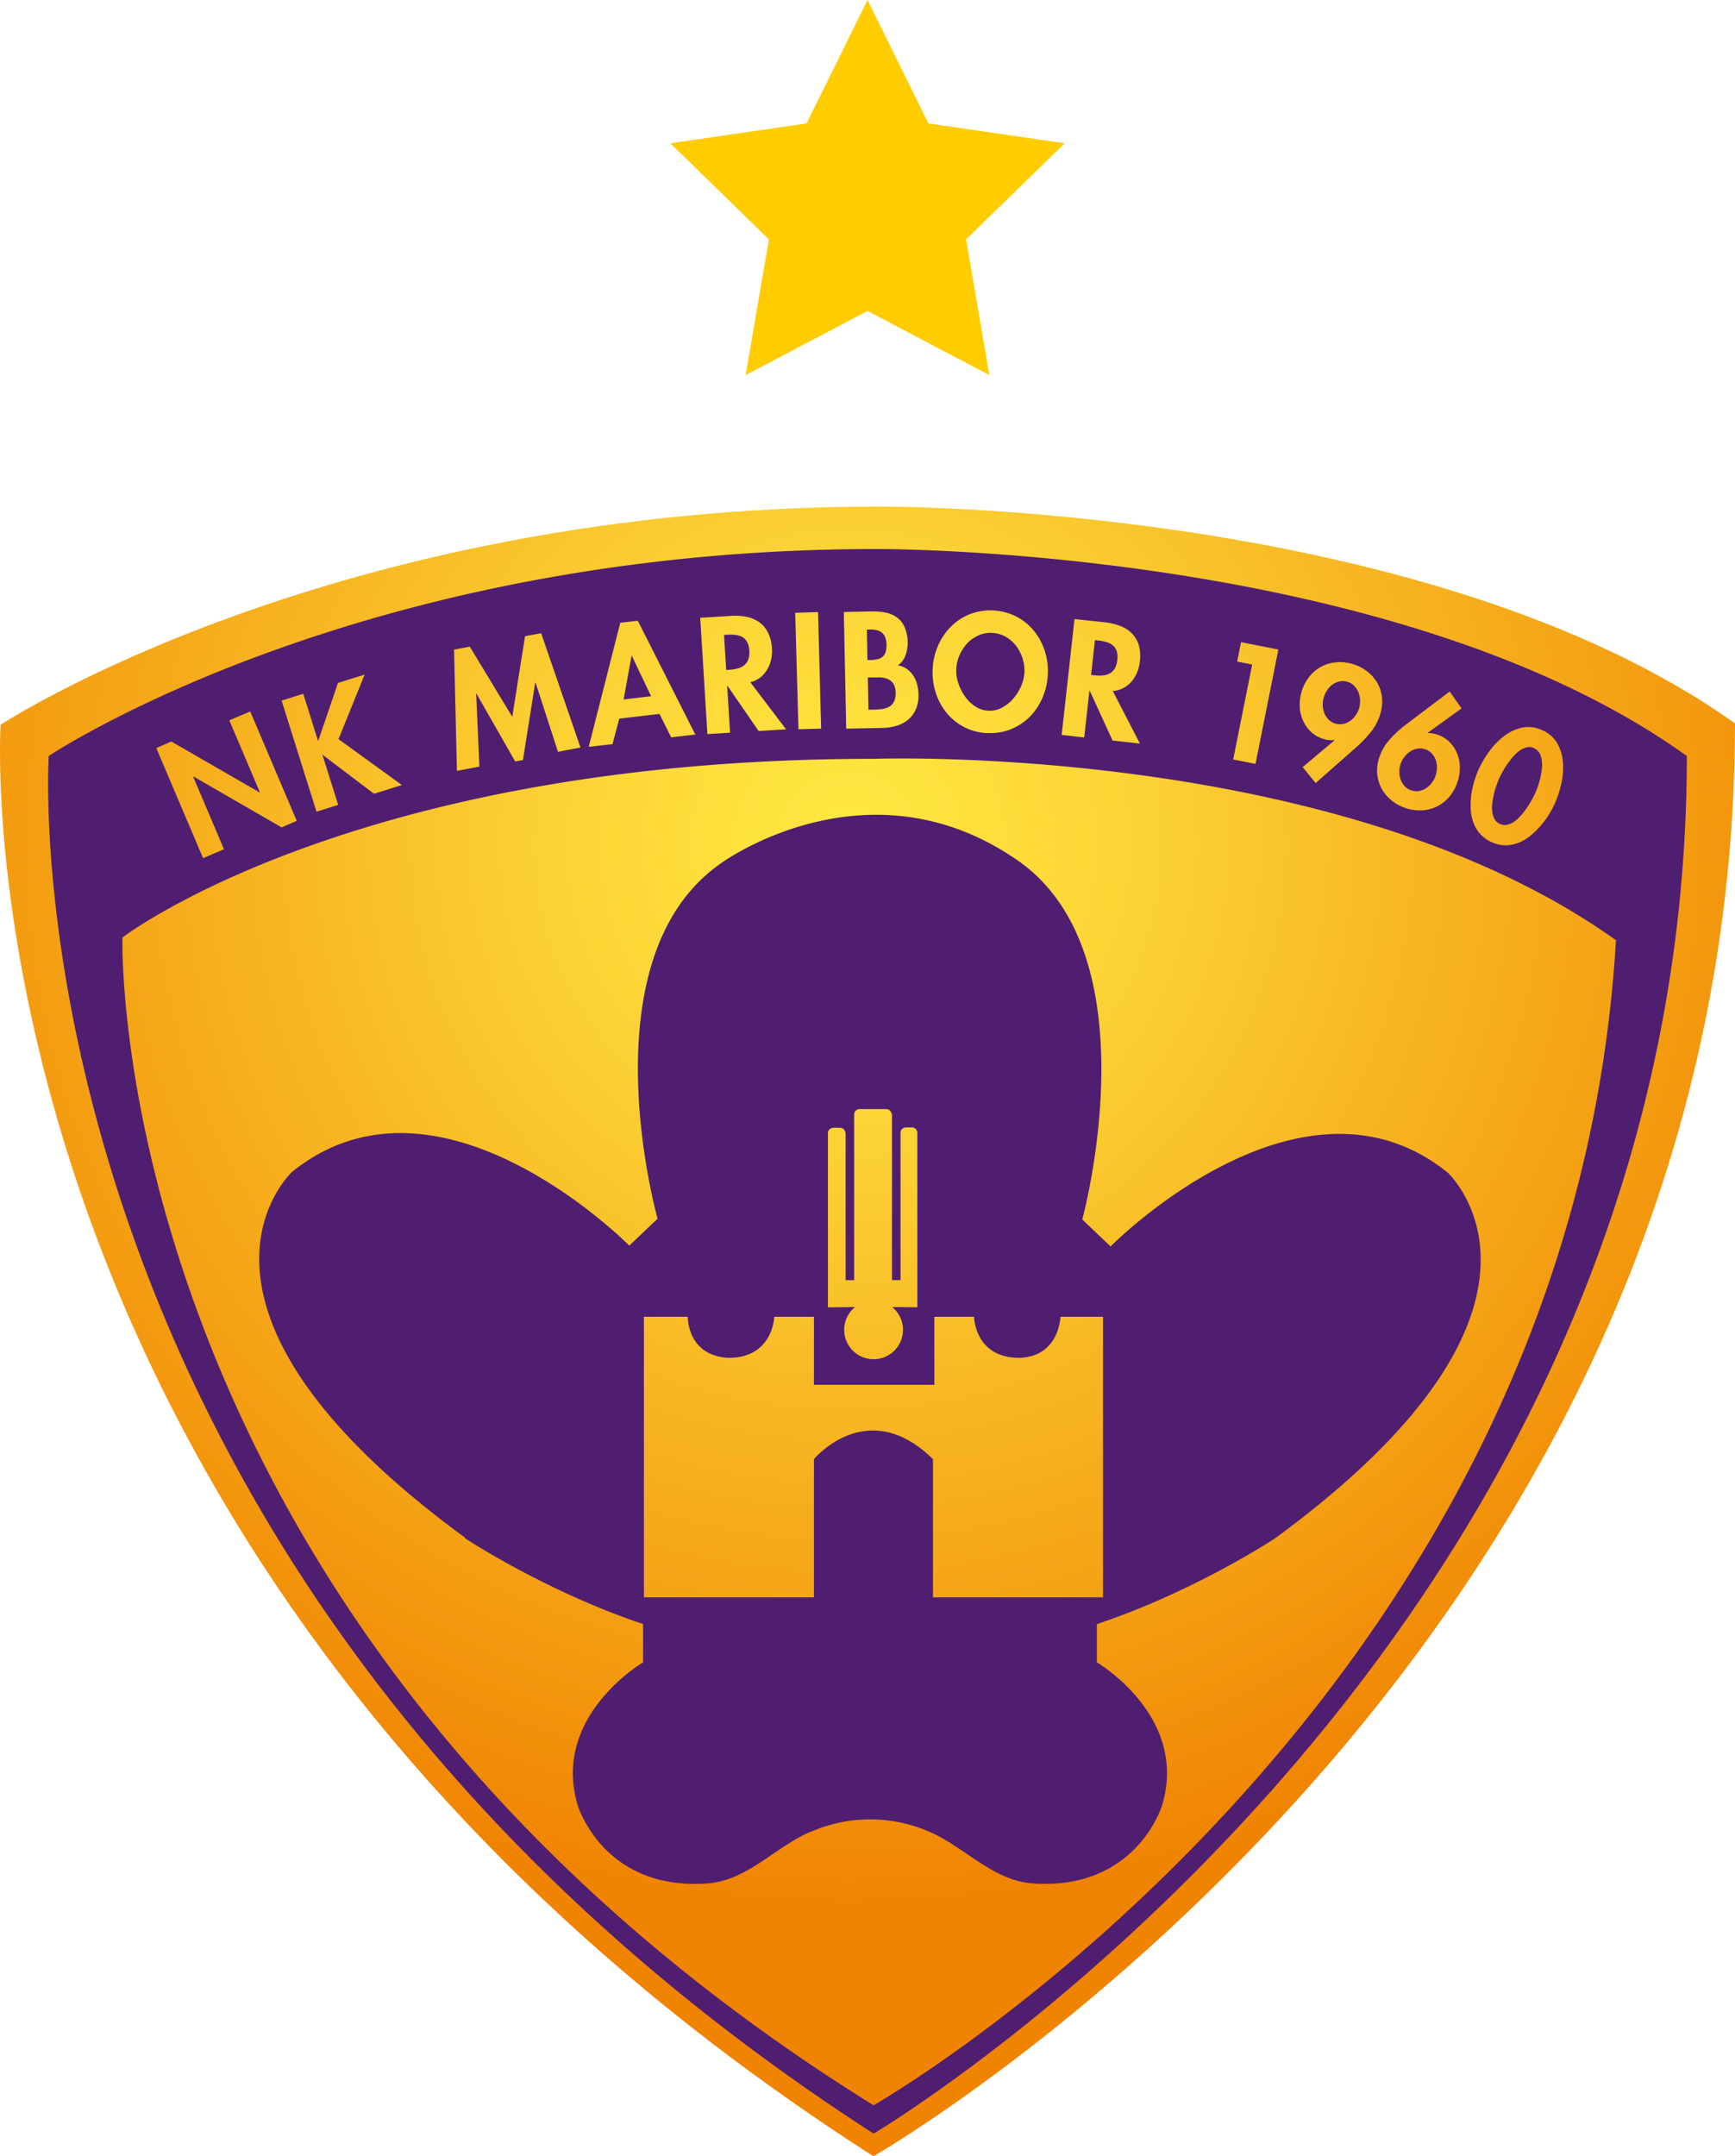
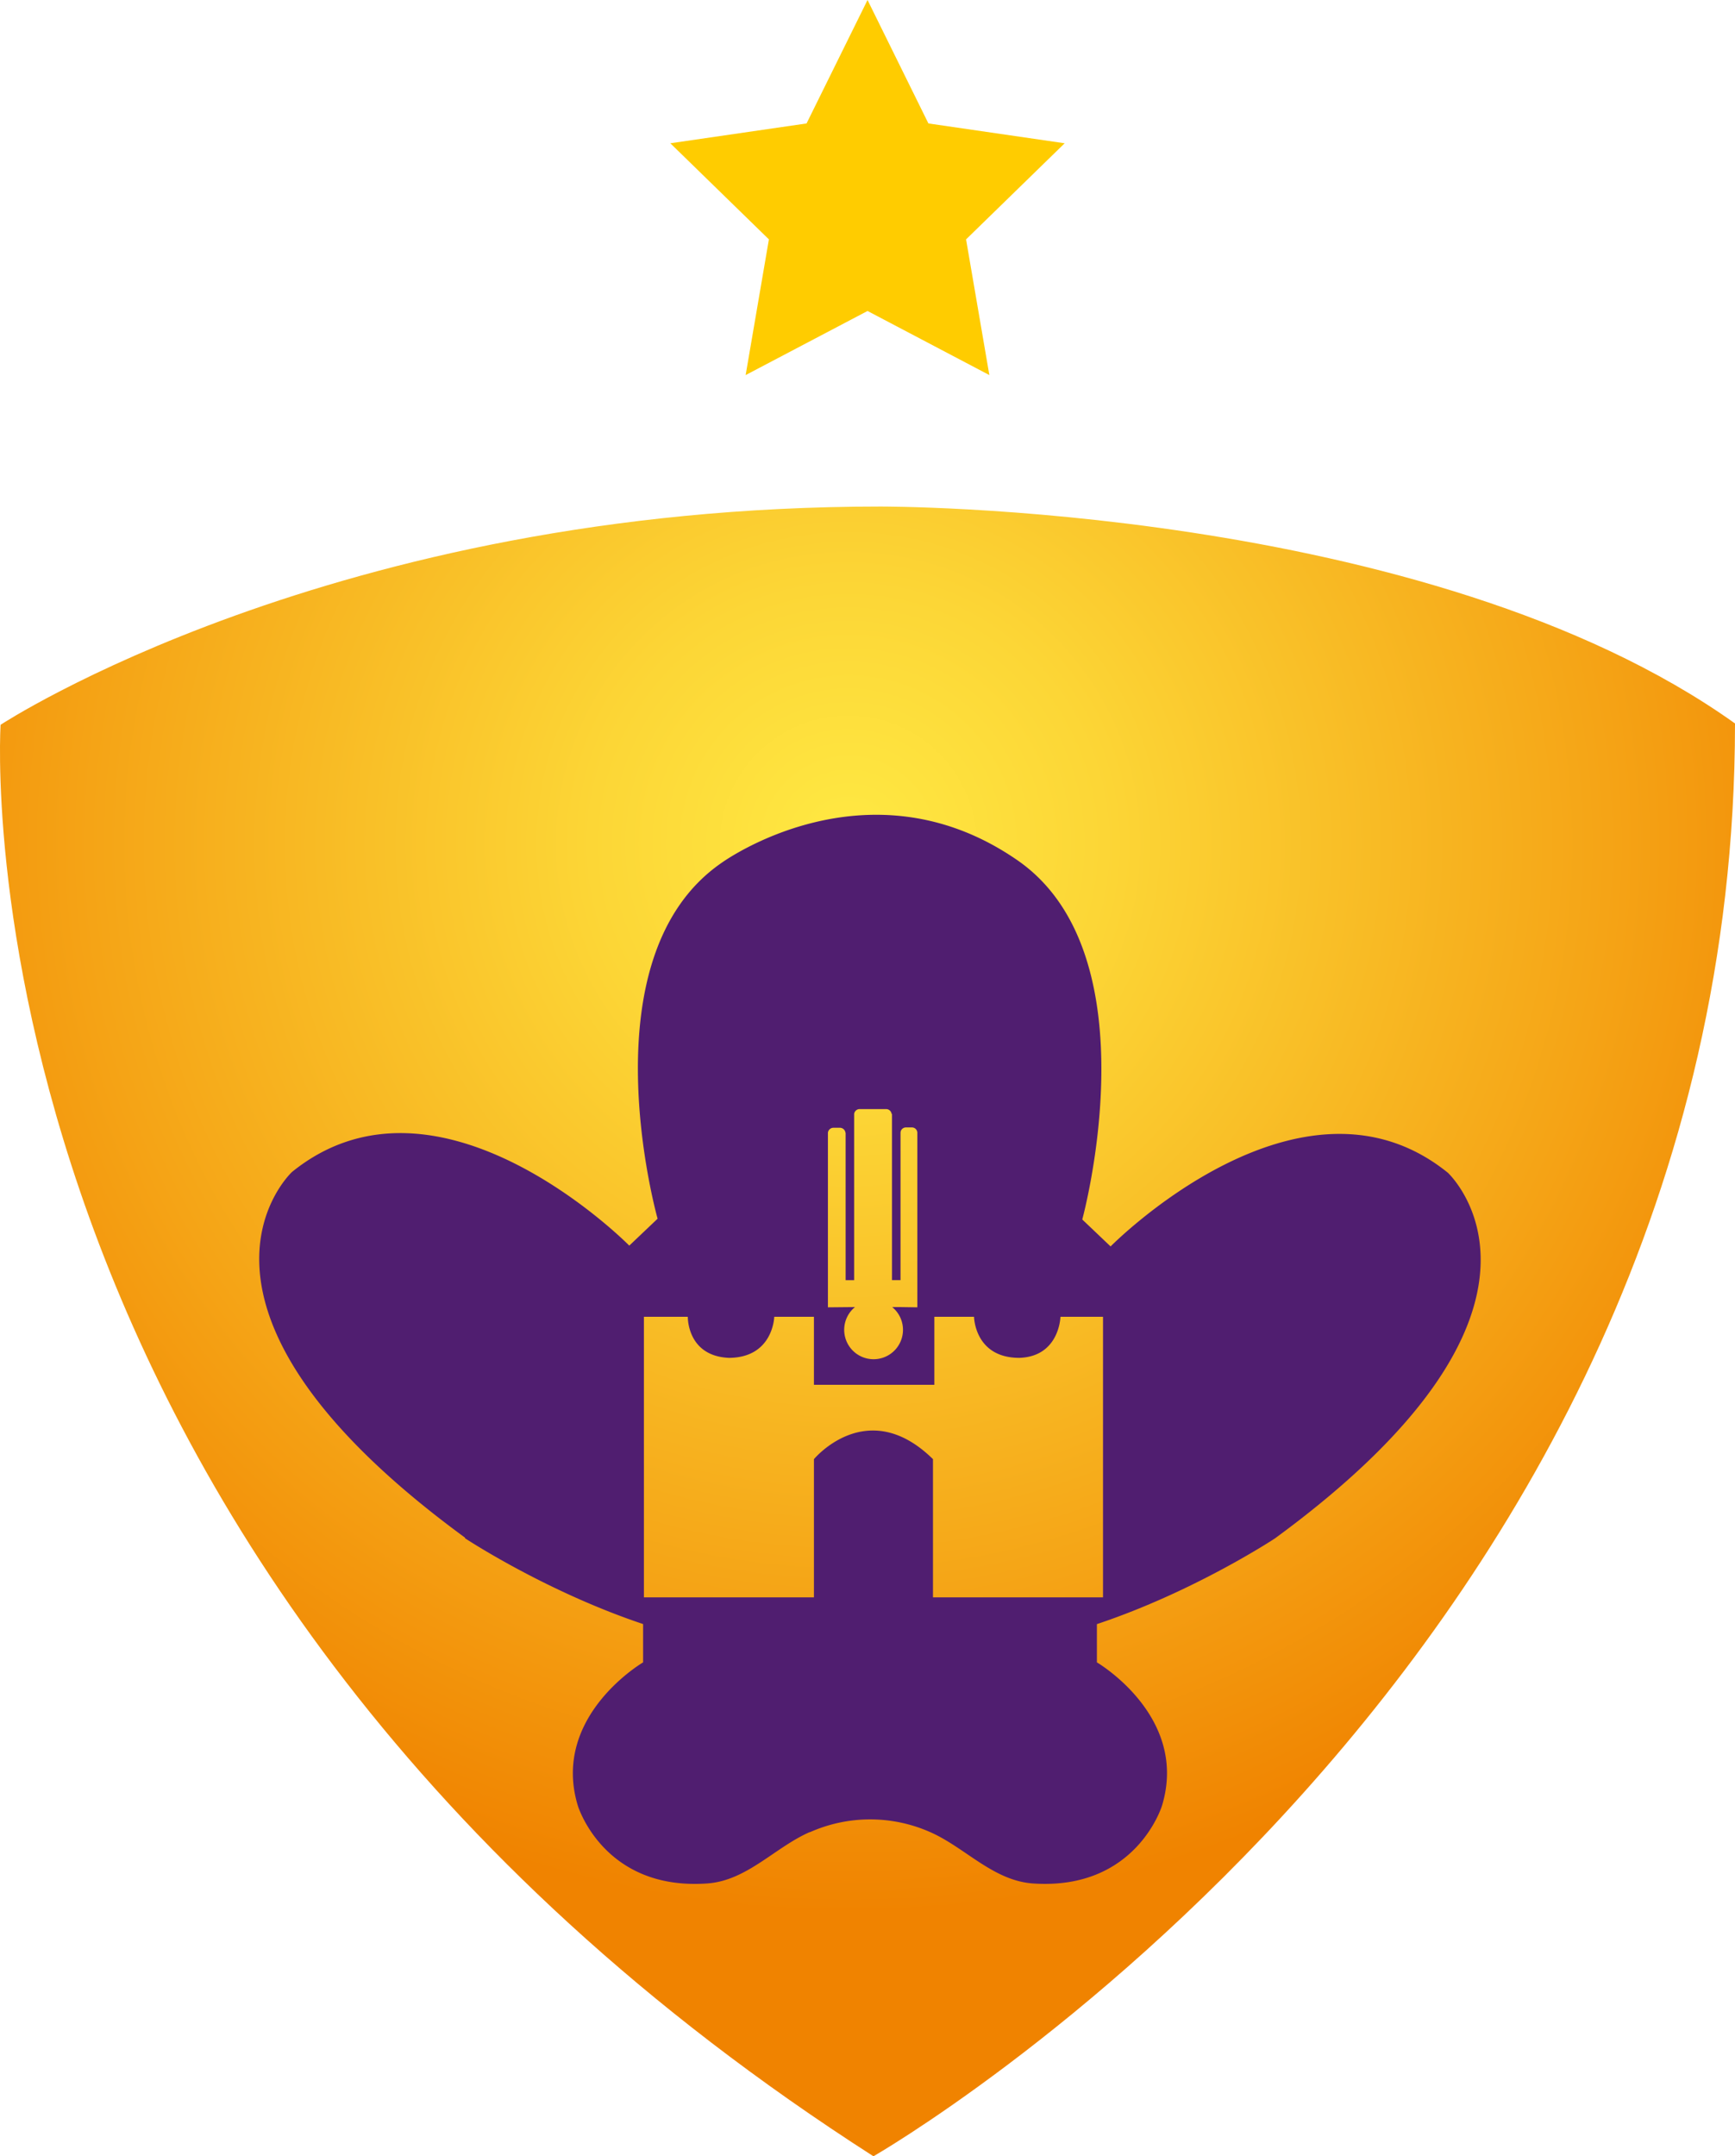
<svg xmlns="http://www.w3.org/2000/svg" viewBox="0 0 531.24 660.1">
  <defs>
    <style>.cls-1,.cls-2,.cls-3{fill-rule:evenodd;}.cls-1{fill:url(#radial-gradient);}.cls-2{fill:#501e70;}.cls-3{fill:#fc0;}</style>
    <radialGradient id="radial-gradient" cx="259.72" cy="258.35" r="327.48" gradientUnits="userSpaceOnUse">
      <stop offset="0" stop-color="#ffe943" />
      <stop offset="0.24" stop-color="#fcd636" />
      <stop offset="0.71" stop-color="#f5a416" />
      <stop offset="1" stop-color="#f08300" />
    </radialGradient>
  </defs>
  <title>maribor</title>
  <g id="Layer_2" data-name="Layer 2">
    <g id="Ñëîé_1" data-name="Ñëîé 1">
      <path class="cls-1" d="M267.44,660.1S531.1,509,531.24,221.71v-.24c-94.33-67.31-261.91-66.4-261.91-66.4C101.75,155.07.18,221.88.18,221.88S-16.45,478.16,267.44,660.1Z" />
      <path class="cls-2" d="M142.36,470.7C45.17,399.55,89.42,358.76,89.42,358.76c45.12-36.45,103.26,22.56,103.26,22.56l8.67-8.24s-22.55-79.83,19.54-108.9c0,0,44.65-32.61,90.6-.86,42.09,29.06,19.89,110,19.89,110l8.67,8.25s58.13-59,103.26-22.57c0,0,44.26,40.78-52.92,111.94,0,0-24.59,16.27-54.53,26.25v11.71s28.21,16.5,19.95,43.82c0,0-7.8,26-39.47,23.87-12.33-.85-20.89-11.12-31.69-15.8a45.34,45.34,0,0,0-36.86.19l.29-.19c-10.81,4.68-19.36,15-31.68,15.8-31.68,2.16-39.49-23.87-39.49-23.87-8.23-27.32,20-43.82,20-43.82V497.17c-29.92-10-54.5-26.25-54.5-26.25ZM324.7,403.1s-.27,12.16-12.57,12.58c-13.74,0-13.89-12.58-13.89-12.58H286.09v20.83H249.22V403.1H237.07s-.29,12.32-13.59,12.58h-.29c-12.87-.56-12.59-12.58-12.59-12.58H197.16V489h52.06V446.69s16.35-19.73,36.45,0V489h52.06V403.1Zm-43.82-2.89V346.77h0a1.65,1.65,0,0,0-1.63-1.63h-1.88a1.65,1.65,0,0,0-1.64,1.63h0v45.11h-2.61V341H273a1.7,1.7,0,0,0-1.68-1.48h-8.12a1.7,1.7,0,0,0-1.67,1.48h0v50.9h-2.61V346.77h-.05a1.72,1.72,0,0,0-1.68-1.53h-2a1.71,1.71,0,0,0-1.69,1.53h0v53.44l8.29-.08a9,9,0,1,0,11.39,0h2.4Z" />
      <polygon class="cls-3" points="265.63 0 284.27 37.79 325.99 43.86 295.8 73.28 302.93 114.82 265.63 95.2 228.31 114.82 235.43 73.28 205.25 43.86 246.96 37.79 265.63 0" />
-       <path class="cls-2" d="M14.93,231.43s94.59-63.35,253.38-63.35c0,0,158.8-.87,248.18,63.35,0,274.2-249,421.73-249,421.73C-1.56,479.6,14.93,231.43,14.93,231.43Zm479.86,56.4c-85-60.75-227.35-55.53-227.35-55.53C108.65,232.3,37.49,287,37.49,287s-6.07,210.85,230,357.5C267.44,644.47,480.92,523,494.79,287.83ZM62.18,262.7l6.4-2.71-9.47-22.31.08,0,27.05,15.61,4.62-2L76.62,217.8l-6.4,2.72L79.6,242.6l-.08,0L52.46,227l-4.61,2Zm35.28-35.95-.1,0-4.5-14.36-6.64,2.09,10.69,34,6.64-2.08-4.81-15.3.09,0L114.52,243l8.54-2.68-19.41-14.05,8-19.76-8.17,2.56Zm73.39,3.4,6.89-1.31-12.05-35-4.93.92-3.91,24.68-13-21.48-4.83.91.89,37.11,6.88-1.3-1-22.35.09,0,11.87,20.78,2.37-.44,3.76-23.73.09,0Zm22.61-29.4,5.9,12.38-8.42,1,2.43-13.34ZM189.61,220l-2.06,7.8-7.29.84,9.66-38,5.37-.61,17.61,34.84-7.39.85-3.58-7.17Zm32.74-14.91-.66-10.72.95-.06a13.44,13.44,0,0,1,2.56.06,5.63,5.63,0,0,1,2.1.64,3.87,3.87,0,0,1,1.47,1.53,6.14,6.14,0,0,1,.66,2.62,6.41,6.41,0,0,1-.31,2.72,4.26,4.26,0,0,1-1.23,1.76,5.37,5.37,0,0,1-2,1,13.48,13.48,0,0,1-2.61.4l-.9.05Zm18.33,18.17-8.4.52-9.53-13.83h-.09l.88,14.35-6.94.43-2.2-35.61,9.4-.58a18.33,18.33,0,0,1,4.88.31,10.33,10.33,0,0,1,3.88,1.68,9,9,0,0,1,2.63,3.19,12.23,12.23,0,0,1,1.17,4.8,12.08,12.08,0,0,1-.26,3.39,10.43,10.43,0,0,1-1.21,3.09,9,9,0,0,1-2.15,2.43,7.61,7.61,0,0,1-3,1.42Zm9.8-35.88-7,.21,1,35.66,6.94-.2Zm15.43,29.93-.19-9.94,1.14,0c.88,0,1.76,0,2.62,0a6.81,6.81,0,0,1,2.35.52,3.8,3.8,0,0,1,1.71,1.41,4.89,4.89,0,0,1,.69,2.71,5.58,5.58,0,0,1-.51,2.78,3.77,3.77,0,0,1-1.49,1.57,5.76,5.76,0,0,1-2.19.7,23.83,23.83,0,0,1-2.66.2l-1.47,0Zm-.3-15.25h.86a9.6,9.6,0,0,0,2.22-.26,3.78,3.78,0,0,0,1.57-.76,3.06,3.06,0,0,0,.92-1.46,7.71,7.71,0,0,0,.26-2.3A6,6,0,0,0,271,195a3.42,3.42,0,0,0-1.07-1.4,4,4,0,0,0-1.6-.71,8.61,8.61,0,0,0-2-.17l-.9,0,.17,9.26Zm-7.24-14.71,8.66-.17a18.1,18.1,0,0,1,4.45.42,8.63,8.63,0,0,1,3.42,1.63,7.14,7.14,0,0,1,2.18,3,12.12,12.12,0,0,1,.84,4.48,11,11,0,0,1-.67,3.9,6,6,0,0,1-2.33,3.07,6.19,6.19,0,0,1,2.74,1.11,7.37,7.37,0,0,1,2,2.09,9.61,9.61,0,0,1,1.17,2.7,12.77,12.77,0,0,1,.41,2.92,10.87,10.87,0,0,1-.78,4.57,8.94,8.94,0,0,1-2.33,3.19,9.81,9.81,0,0,1-3.59,1.91,16.56,16.56,0,0,1-4.5.68l-10.94.22Zm45.45,6.4a9.15,9.15,0,0,1,4.16,1.21,10.81,10.81,0,0,1,3.18,2.8,12.77,12.77,0,0,1,1.95,3.82,12.31,12.31,0,0,1,.56,4.29,12.08,12.08,0,0,1-1,4.14,15.22,15.22,0,0,1-2.4,3.84,12.36,12.36,0,0,1-3.46,2.78,7.91,7.91,0,0,1-4.2.94,7.78,7.78,0,0,1-4.08-1.37,11.87,11.87,0,0,1-3.15-3.13,15.29,15.29,0,0,1-2-4.05,11.7,11.7,0,0,1,.42-8.44,12.56,12.56,0,0,1,2.34-3.6,10.48,10.48,0,0,1,3.45-2.45,9,9,0,0,1,4.25-.78Zm-1.59,30.68a16.88,16.88,0,0,1-7.09-1.89,17.39,17.39,0,0,1-5.33-4.35A18.8,18.8,0,0,1,286.5,212a20.54,20.54,0,0,1-.92-7.32,19.78,19.78,0,0,1,1.67-7.07,18.76,18.76,0,0,1,3.93-5.79,17.32,17.32,0,0,1,5.75-3.8,17.69,17.69,0,0,1,14.3.74,17.27,17.27,0,0,1,5.37,4.38,19.16,19.16,0,0,1,3.31,6.16,19.86,19.86,0,0,1,.92,7.21,20.07,20.07,0,0,1-1.67,7.18,18.72,18.72,0,0,1-3.92,5.8,17.37,17.37,0,0,1-5.79,3.77A16.79,16.79,0,0,1,302.23,224.39Zm31.85-17.8,1.18-10.68.94.12a13.41,13.41,0,0,1,2.52.48,5.35,5.35,0,0,1,2,1,3.85,3.85,0,0,1,1.19,1.75,6,6,0,0,1,.19,2.68,6.61,6.61,0,0,1-.76,2.64,4.11,4.11,0,0,1-1.52,1.52,5.35,5.35,0,0,1-2.17.64,13.83,13.83,0,0,1-2.63-.06l-.9-.1Zm14.95,21-8.37-.93-7-15.25h-.09l-1.6,14.3-6.9-.77L329,189.51l9.36,1a18.24,18.24,0,0,1,4.76,1.15,10.1,10.1,0,0,1,3.52,2.32,8.91,8.91,0,0,1,2.07,3.58,13.41,13.41,0,0,1-.51,8.23,10.19,10.19,0,0,1-1.73,2.84,8.62,8.62,0,0,1-2.53,2,7.44,7.44,0,0,1-3.23.88Zm34.37-24.19-5.81,29.05,6.83,1.36,7-35L380,196.58l-1.19,5.94Zm29,5.23a4.77,4.77,0,0,1,2.14,1.18,6,6,0,0,1,1.33,1.93,7.47,7.47,0,0,1,.56,2.37,8,8,0,0,1-.22,2.42,7.56,7.56,0,0,1-1,2.23,7.47,7.47,0,0,1-1.63,1.77,5.83,5.83,0,0,1-2.12,1,5,5,0,0,1-4.57-1.19,5.89,5.89,0,0,1-1.33-1.94,7,7,0,0,1-.54-2.34,7.92,7.92,0,0,1,.25-2.43,7.74,7.74,0,0,1,1-2.22,6.65,6.65,0,0,1,1.61-1.8,6,6,0,0,1,2.11-1,4.81,4.81,0,0,1,2.44,0Zm-13.54,26.16,9.72-8.17-.06-.11a7.68,7.68,0,0,1-2.85-.21,9.76,9.76,0,0,1-4-2.08,10.41,10.41,0,0,1-2.56-3.39A11.38,11.38,0,0,1,398,216.7a13.73,13.73,0,0,1,.42-4.49,13.3,13.3,0,0,1,2.2-4.68,11.57,11.57,0,0,1,8-4.72,12.94,12.94,0,0,1,5.14.36,13.18,13.18,0,0,1,4.51,2.11,12.24,12.24,0,0,1,3.22,3.41,11.37,11.37,0,0,1,1.6,4.37,12.38,12.38,0,0,1-.32,5,15.65,15.65,0,0,1-2.84,5.77,35.58,35.58,0,0,1-4.38,4.68l-12.71,11.2Zm33.18,7.1a4.64,4.64,0,0,1-2-1.32,6,6,0,0,1-1.18-2,7.29,7.29,0,0,1-.39-2.38,7.1,7.1,0,0,1,1.56-4.5,7.18,7.18,0,0,1,1.76-1.68,6.06,6.06,0,0,1,2.19-.87,4.71,4.71,0,0,1,2.42.21,4.63,4.63,0,0,1,2.05,1.33,5.82,5.82,0,0,1,1.18,2,7,7,0,0,1,.35,2.39,8.09,8.09,0,0,1-.42,2.39,7.7,7.7,0,0,1-1.13,2.11,6.81,6.81,0,0,1-1.73,1.66,6.07,6.07,0,0,1-2.18.88,4.8,4.8,0,0,1-2.44-.22Zm15.47-25.06-10.31,7.42.06.12a7.2,7.2,0,0,1,1.37.1,7.4,7.4,0,0,1,1.42.36,9.75,9.75,0,0,1,3.87,2.38,10.56,10.56,0,0,1,2.3,3.57,11.65,11.65,0,0,1,.77,4.24,13.62,13.62,0,0,1-.75,4.44,13.16,13.16,0,0,1-2.54,4.49,11.63,11.63,0,0,1-8.36,4.08,13.82,13.82,0,0,1-9.46-3.2,12.06,12.06,0,0,1-2.93-3.63,11.56,11.56,0,0,1-1.27-4.46,12.23,12.23,0,0,1,.68-5,15.56,15.56,0,0,1,3.28-5.53,33.68,33.68,0,0,1,4.72-4.34l13.52-10.22Zm22.2,12.2a3.49,3.49,0,0,1,1.68,1.51,6.25,6.25,0,0,1,.7,2.3,12,12,0,0,1,0,2.73,27.52,27.52,0,0,1-.54,2.85,26.67,26.67,0,0,1-.79,2.6c-.3.8-.57,1.48-.81,2s-.58,1.2-1,1.94a25.29,25.29,0,0,1-1.44,2.31,24.59,24.59,0,0,1-1.8,2.3,11.06,11.06,0,0,1-2,1.87,6.68,6.68,0,0,1-2.2,1,3.37,3.37,0,0,1-2.24-.25,3.29,3.29,0,0,1-1.67-1.53,6,6,0,0,1-.69-2.31,11.18,11.18,0,0,1,.05-2.76,26.47,26.47,0,0,1,.55-2.87,23.21,23.21,0,0,1,.8-2.63c.3-.81.57-1.48.8-2s.57-1.19,1-1.94.89-1.52,1.44-2.31a24.23,24.23,0,0,1,1.79-2.28,11.09,11.09,0,0,1,2-1.83,5.84,5.84,0,0,1,2.18-1,3.53,3.53,0,0,1,2.25.27Zm2.5-5.53a9.69,9.69,0,0,1,4.73,4.21,14.24,14.24,0,0,1,1.64,5.88,22.53,22.53,0,0,1-.56,6.45,31.64,31.64,0,0,1-1.95,5.9,29.65,29.65,0,0,1-1.92,3.54,26.13,26.13,0,0,1-2.58,3.46,23.8,23.8,0,0,1-3.14,3,13.5,13.5,0,0,1-3.59,2.06,10.93,10.93,0,0,1-3.93.74,10.2,10.2,0,0,1-4.22-1,10,10,0,0,1-3.5-2.52,10.92,10.92,0,0,1-2.05-3.45,13.5,13.5,0,0,1-.81-4.06,24.87,24.87,0,0,1,.16-4.31,26.81,26.81,0,0,1,.9-4.22,32.67,32.67,0,0,1,1.4-3.79,31.85,31.85,0,0,1,3.16-5.34,22.47,22.47,0,0,1,4.49-4.68,14.13,14.13,0,0,1,5.51-2.64A9.69,9.69,0,0,1,472.19,223.54Z" />
    </g>
  </g>
</svg>